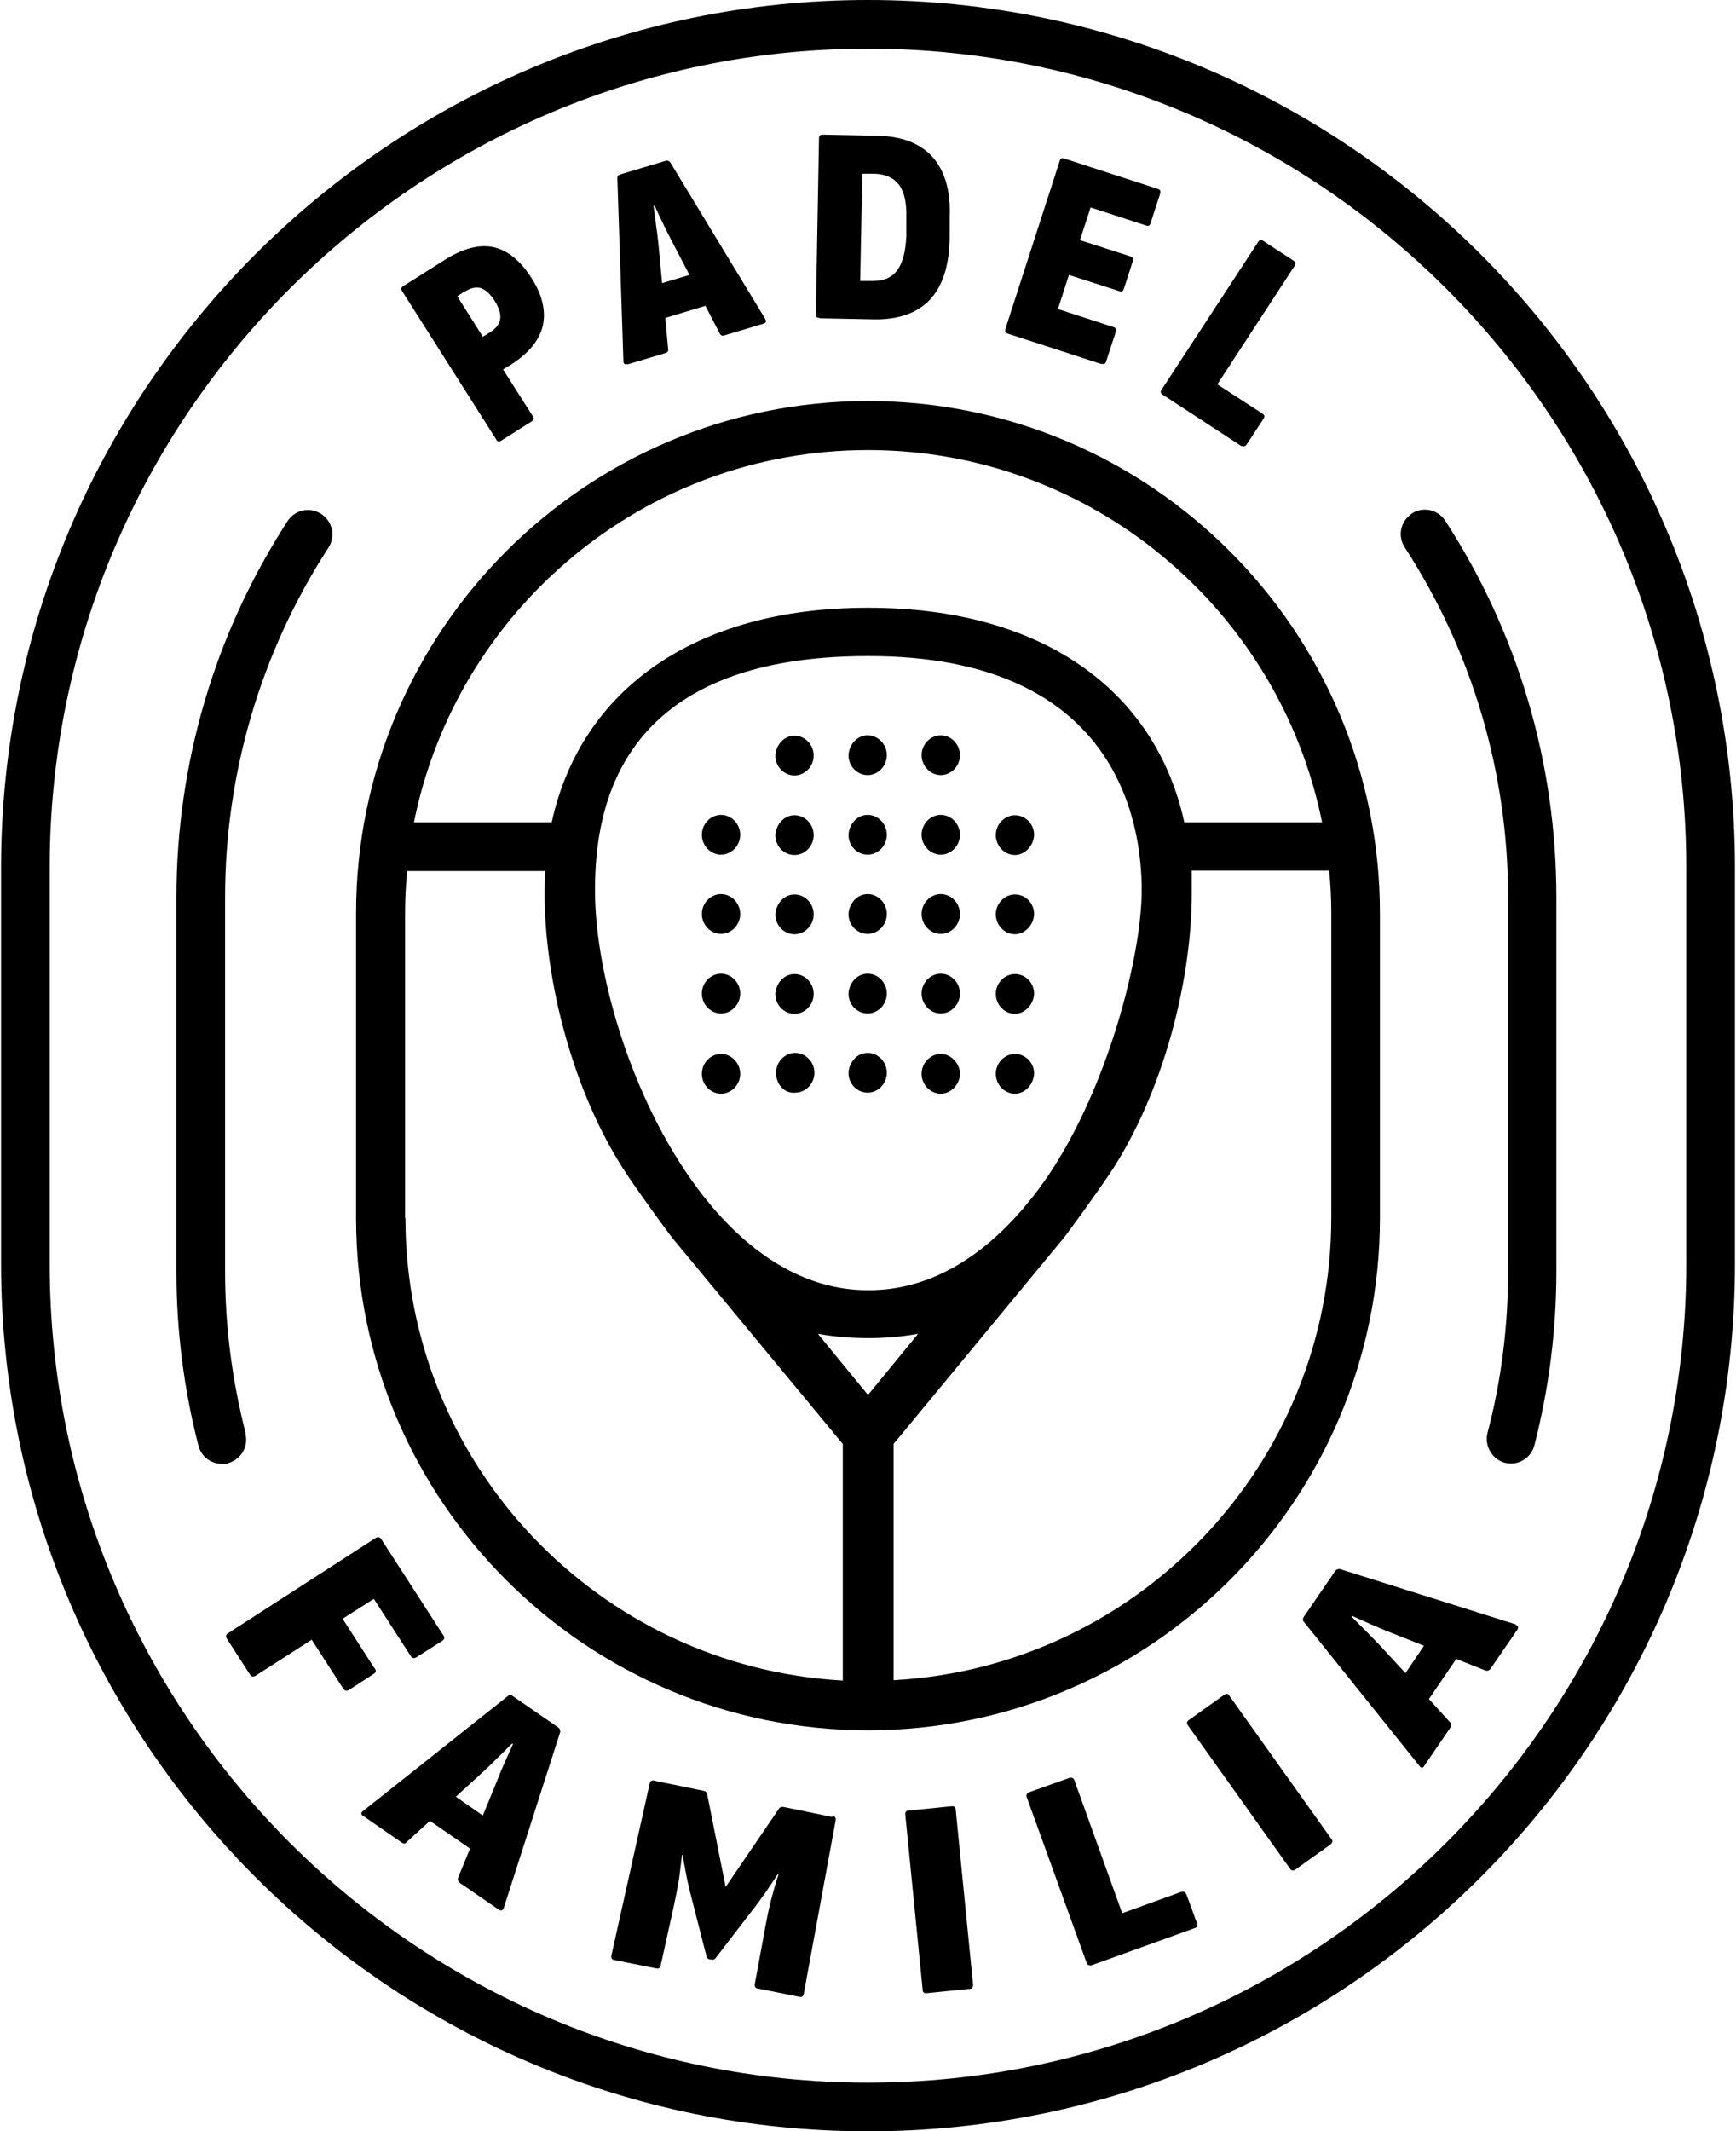
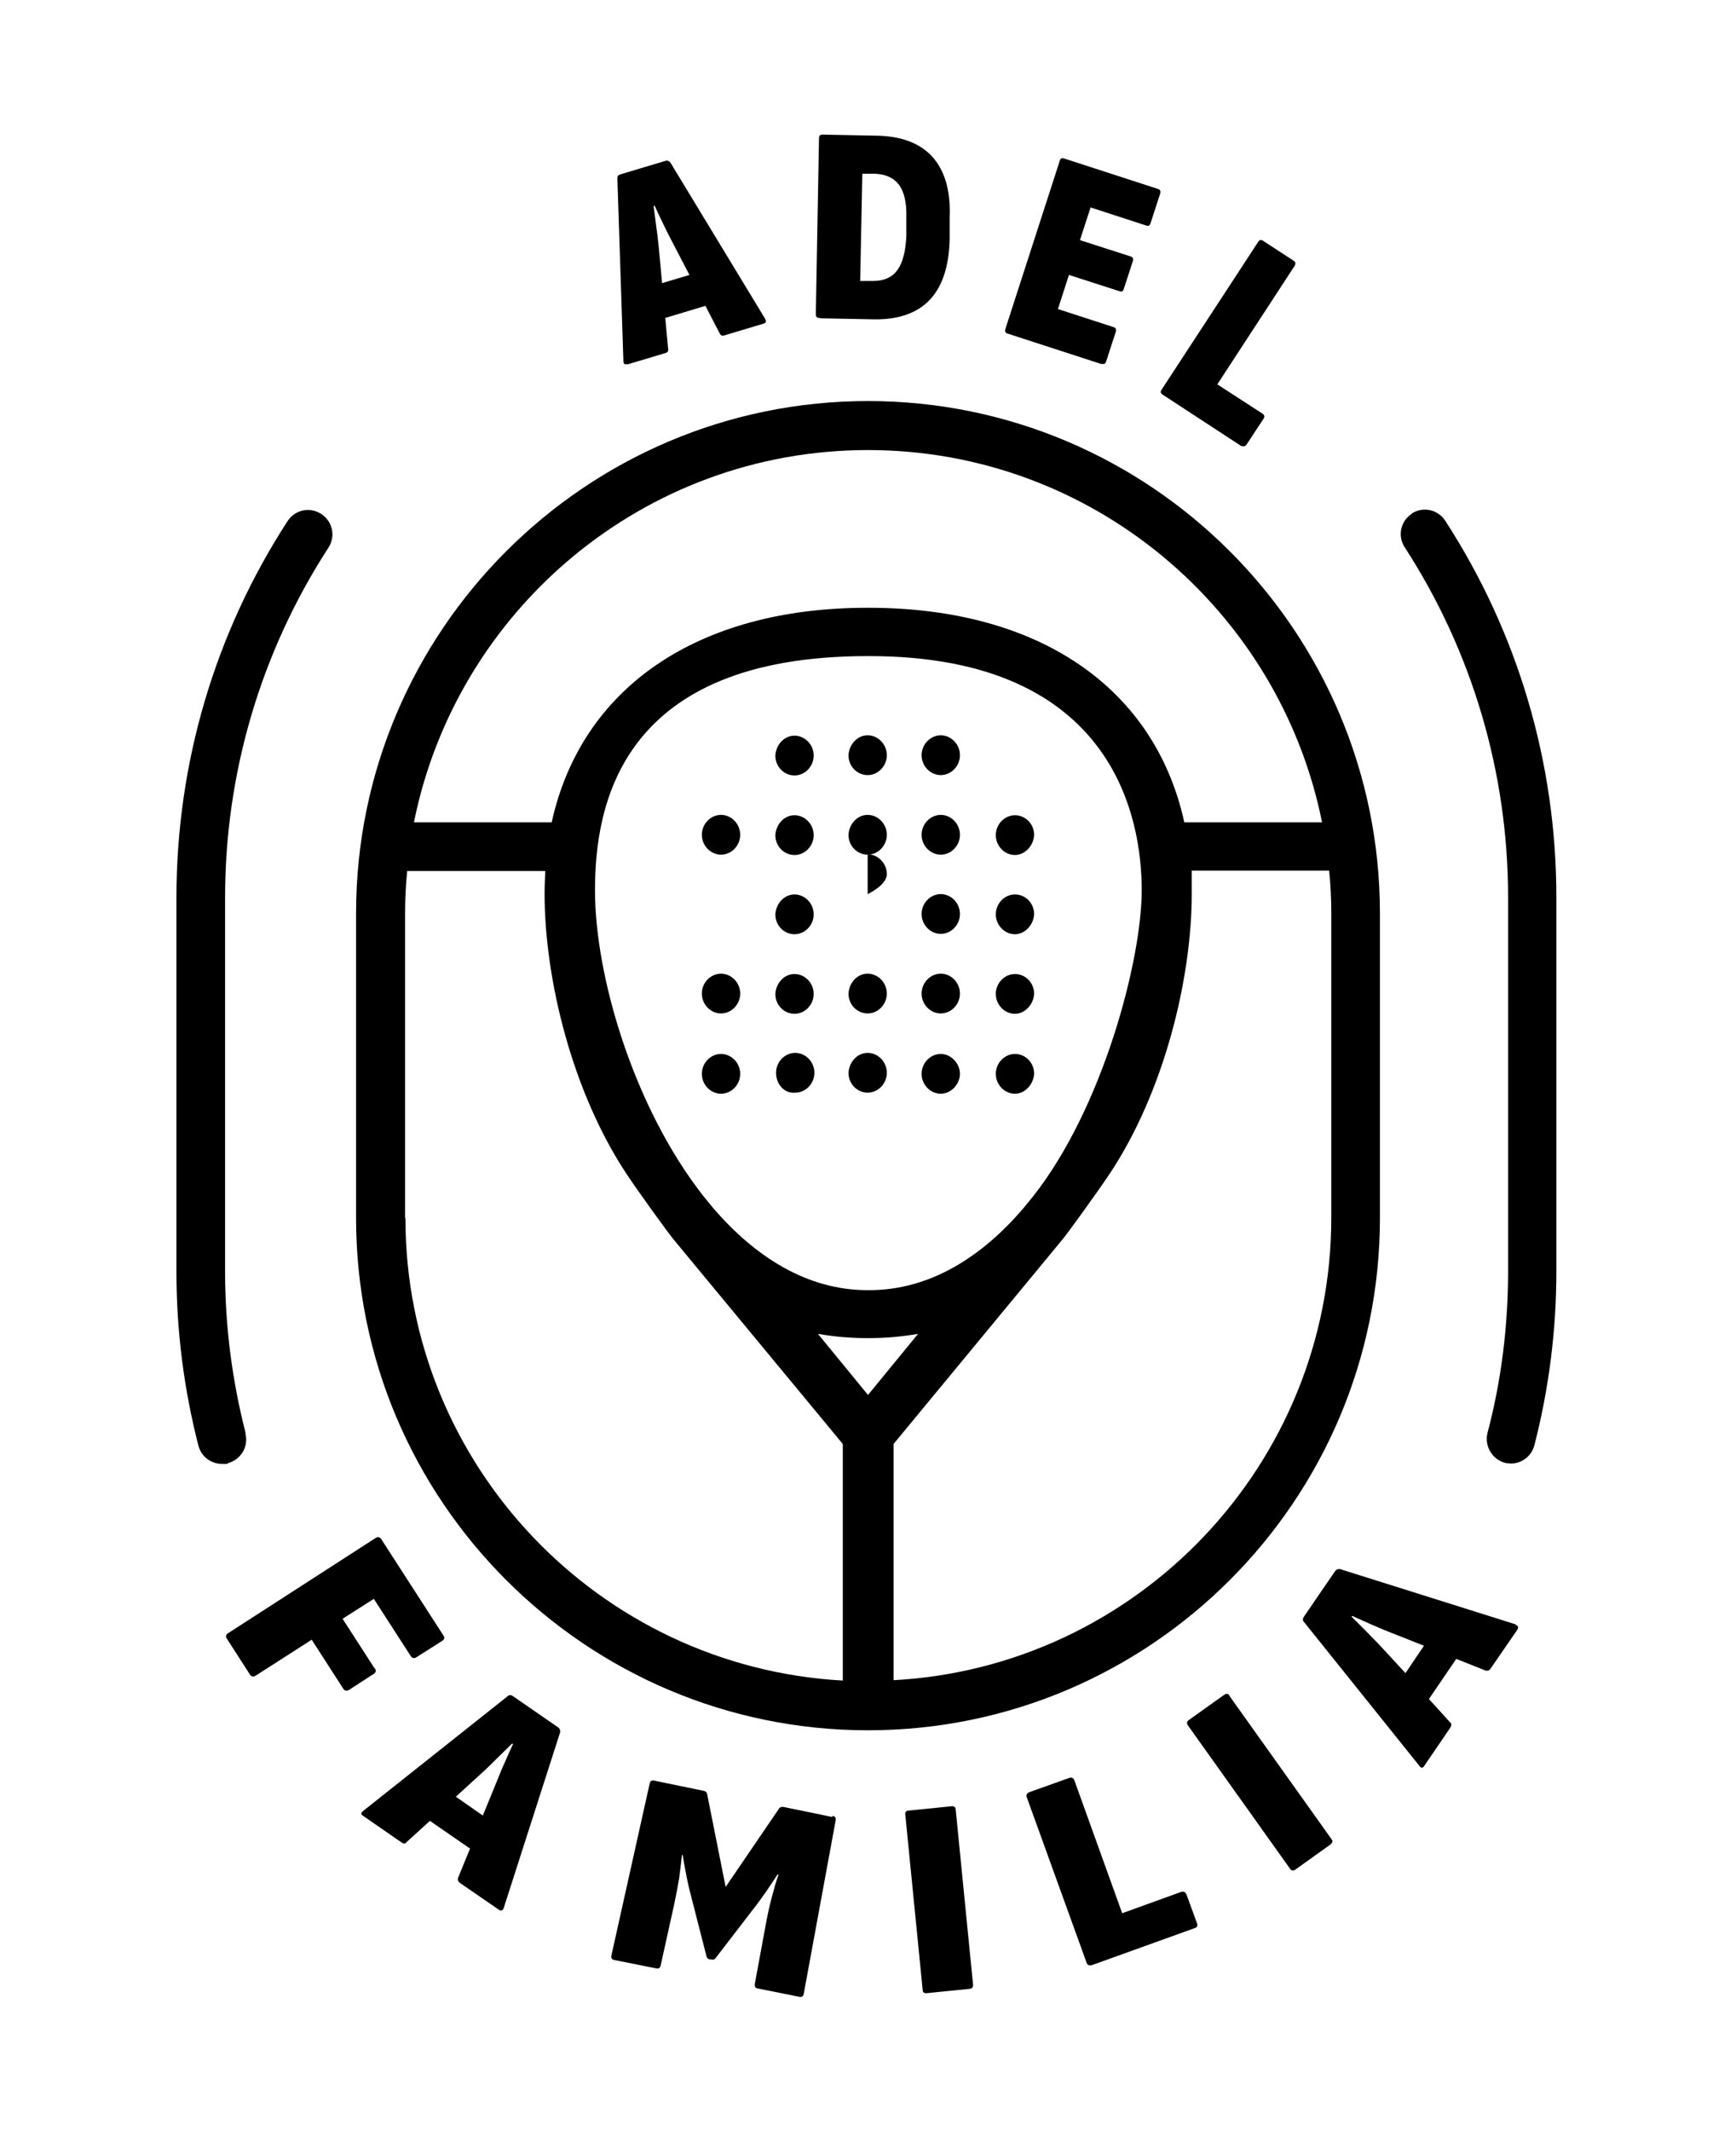
<svg xmlns="http://www.w3.org/2000/svg" data-bbox="0.3 0 488.4 600" viewBox="0 0 489 600" data-type="shape">
  <g>
    <path d="M388.7 342.9v-85.8c0-79.5-64.7-144.2-144.2-144.2s-144.2 64.7-144.2 144.2v85.8c0 79.5 64.7 144.2 144.2 144.2s144.2-64.7 144.2-144.2M244.5 126.7c63.1 0 115.9 45.1 127.9 104.8h-38.8c-8.3-37.8-40.8-60.4-88.9-60.4h-.4c-48.1 0-80.6 22.7-88.9 60.4h-38.8c12-59.7 64.7-104.8 127.9-104.8m0 266-14.1-17.2c4.6.8 9.2 1.2 13.9 1.2h.4c4.7 0 9.3-.4 13.9-1.2zm.2-29.5h-.3c-17 0-31.6-9.3-43.5-23.1l-2.7-3.3c-19.6-24.9-30.6-61.8-30.6-86.2s7.5-65.9 76.8-65.9h.4c69.3 0 76.8 46.1 76.8 65.9s-11 61.4-30.6 86.2l-2.7 3.3c-11.8 13.8-26.4 23.1-43.5 23.1Zm-130.6-20.3v-85.8c0-4 .2-8 .6-11.9h38.9c-.1 2.1-.2 4.2-.2 6.3 0 24.4 7.9 56.1 23.1 79 3.1 4.7 12 17 13.3 18.5l47.6 57.5v66.6c-68.6-3.8-123.2-60.7-123.2-130.2Zm137.6 130.2v-66.6l47.6-57.6c1.3-1.5 10.1-13.7 13.3-18.5 15.2-22.9 23.1-54.6 23.1-79s0-4.2-.2-6.3h38.9c.4 3.9.6 7.9.6 11.9v85.8c0 69.5-54.7 126.5-123.3 130.2Z" />
-     <path d="M244.5 0C109.9 0 .3 109.5.3 244.2v111.6C.3 490.4 109.8 600 244.5 600s244.2-109.5 244.2-244.2V244.2C488.7 109.5 379.1 0 244.5 0M475 355.8c0 127.1-103.4 230.5-230.5 230.5S14 482.9 14 355.8V244.2C14 117.1 117.4 13.7 244.5 13.7S475 117.1 475 244.2z" />
    <path d="M397.7 144.6c-3.2 2.1-4.1 6.3-2 9.5 19 29.3 29.1 63.4 29.1 98.5v105.3c0 15.4-1.9 30.8-5.8 45.5-.9 3.7 1.3 7.4 4.9 8.4.6.1 1.2.2 1.7.2 3.1 0 5.8-2.1 6.6-5.1 4.1-15.9 6.2-32.4 6.2-49V252.6c0-37.8-10.8-74.4-31.3-106-2.1-3.2-6.3-4.1-9.5-2Z" />
    <path d="M244.4 207c-2.9 0-5.2 2.5-5.4 5.6 0 3.2 2.5 5.6 5.4 5.6s5.4-2.5 5.4-5.6-2.5-5.6-5.4-5.6" />
    <path d="M244.4 229.4c-2.9 0-5.2 2.5-5.4 5.6 0 3.2 2.5 5.6 5.4 5.6s5.4-2.5 5.4-5.6-2.5-5.6-5.4-5.6" />
-     <path d="M244.4 251.7c-2.9 0-5.2 2.5-5.4 5.6 0 3.2 2.5 5.6 5.4 5.6s5.4-2.5 5.4-5.6-2.5-5.6-5.4-5.6" />
+     <path d="M244.4 251.7s5.4-2.5 5.4-5.6-2.5-5.6-5.4-5.6" />
    <path d="M244.4 274.1c-2.9 0-5.2 2.5-5.4 5.6 0 3.2 2.5 5.6 5.4 5.6s5.4-2.5 5.4-5.6-2.5-5.6-5.4-5.6" />
    <path d="M244.4 296.4c-2.9 0-5.2 2.5-5.4 5.6 0 3.2 2.5 5.6 5.4 5.6s5.4-2.5 5.4-5.6-2.5-5.6-5.4-5.6" />
    <path d="M223.8 218.3c2.9 0 5.4-2.5 5.4-5.6s-2.5-5.6-5.4-5.6-5.2 2.5-5.4 5.6c0 3.2 2.5 5.6 5.4 5.6" />
    <path d="M223.8 240.7c2.9 0 5.4-2.5 5.4-5.6s-2.5-5.6-5.4-5.6-5.2 2.5-5.4 5.6c0 3.2 2.5 5.6 5.4 5.6" />
    <path d="M223.8 263c2.9 0 5.4-2.5 5.4-5.6s-2.5-5.6-5.4-5.6-5.2 2.5-5.4 5.6c0 3.2 2.5 5.6 5.4 5.6" />
    <path d="M223.8 285.4c2.9 0 5.4-2.5 5.4-5.6s-2.5-5.6-5.4-5.6-5.2 2.5-5.4 5.6c0 3.2 2.5 5.6 5.4 5.6" />
    <path d="M203.1 296.7c-2.9 0-5.4 2.5-5.4 5.6s2.5 5.6 5.4 5.6 5.4-2.5 5.4-5.6-2.5-5.6-5.4-5.6" />
    <path d="M203.1 274.1c-2.9 0-5.4 2.5-5.4 5.6s2.5 5.6 5.4 5.6 5.4-2.5 5.4-5.6-2.5-5.6-5.4-5.6" />
-     <path d="M203.1 251.7c-2.9 0-5.4 2.5-5.4 5.6s2.5 5.6 5.4 5.6 5.4-2.5 5.4-5.6-2.5-5.6-5.4-5.6" />
    <path d="M203.1 229.4c-2.9 0-5.4 2.5-5.4 5.6s2.5 5.6 5.4 5.6 5.4-2.5 5.4-5.6-2.5-5.6-5.4-5.6" />
    <path d="M224 296.4c-2.9 0-5.4 2.5-5.4 5.6s2.2 5.9 5.4 5.6c2.9 0 5.4-2.5 5.4-5.6s-2.5-5.6-5.4-5.6" />
    <path d="M265 296.7c-2.9 0-5.4 2.5-5.4 5.6s2.5 5.6 5.4 5.6 5.4-2.7 5.4-5.6-2.5-5.6-5.4-5.6" />
    <path d="M265 274.1c-2.9 0-5.4 2.5-5.4 5.6s2.5 5.6 5.4 5.6 5.4-2.5 5.4-5.6-2.5-5.6-5.4-5.6" />
    <path d="M265 251.7c-2.9 0-5.4 2.5-5.4 5.6s2.5 5.6 5.4 5.6 5.4-2.5 5.4-5.6-2.5-5.6-5.4-5.6" />
    <path d="M265 229.4c-2.9 0-5.4 2.5-5.4 5.6s2.5 5.6 5.4 5.6 5.4-2.5 5.4-5.6-2.5-5.6-5.4-5.6" />
    <path d="M265 207c-2.9 0-5.4 2.5-5.4 5.6s2.5 5.6 5.4 5.6 5.4-2.5 5.4-5.6-2.5-5.6-5.4-5.6" />
    <path d="M291.3 302.3c0-3.2-2.5-5.6-5.4-5.6s-5.4 2.5-5.4 5.6 2.5 5.6 5.4 5.6 5.2-2.7 5.4-5.6" />
    <path d="M285.9 285.4c2.7 0 5.2-2.5 5.4-5.6 0-3.2-2.5-5.6-5.4-5.6s-5.4 2.5-5.4 5.6 2.5 5.6 5.4 5.6" />
    <path d="M285.9 263c2.7 0 5.2-2.5 5.4-5.6 0-3.2-2.5-5.6-5.4-5.6s-5.4 2.5-5.4 5.6 2.5 5.6 5.4 5.6" />
    <path d="M285.9 240.7c2.7 0 5.2-2.5 5.4-5.6 0-3.2-2.5-5.6-5.4-5.6s-5.4 2.5-5.4 5.6 2.5 5.6 5.4 5.6" />
    <path d="m105.4 469.5-8.9-13.8 8.8-5.6 10.4 16.1c.4.6.9.7 1.5.4l7.4-4.7q.9-.6.3-1.5l-17.5-27.1c-.4-.6-.9-.7-1.5-.4l-41.7 26.9q-.9.6-.3 1.5l6.5 10.1c.4.6.9.7 1.5.4l15.9-10.2 8.9 13.8c.4.6.9.7 1.5.4l7.1-4.6q.9-.6.3-1.5Z" />
    <path d="M144.5 477.5c-.5-.4-1.1-.4-1.5 0l-40.7 32.3c-.7.5-.7 1 0 1.4l10.7 7.4q1.05.75 1.5 0l6.6-6 11.3 7.8-3.4 8.3c-.1.5 0 1 .6 1.4l10.9 7.5c.7.4 1.1.3 1.4-.5l15.9-49.5c0-.6-.1-1-.7-1.4zm-2.2 18.4c-.8 1.7-1.5 3.4-2.2 5.2l-4.1 10-7.6-5.3 8-7.3c1.4-1.3 2.7-2.6 4-3.9 1.4-1.3 2.6-2.6 3.9-3.8l.2.2c-.7 1.6-1.5 3.2-2.2 4.9" />
    <path d="m234.4 511.5-13.6-2.8c-.6-.1-1.1 0-1.4.5l-15 22-5.2-26.1c-.1-.6-.5-.9-1.2-1l-13.6-2.8c-.8-.2-1.2 0-1.4.8l-10.8 48.5c-.1.7.2 1.1 1 1.2l11.5 2.3c.8.2 1.2 0 1.4-.8l3.7-16.7q.9-4.2 1.5-7.8c.3-2.4.6-4.6.8-6.6h.2c.3 2 .7 4 1.1 6.1s.9 4.1 1.4 6l4.2 16.4c.1.5.5.8.9.9h.5c.5.2.9 0 1.2-.4l10.3-13.4c1.3-1.6 2.5-3.3 3.7-5s2.3-3.4 3.4-5.1h.3c-.7 2-1.3 4.1-1.9 6.4s-1.2 4.9-1.7 7.7l-3.1 16.8q-.15 1.05.9 1.2l11.5 2.3c.8.2 1.2 0 1.4-.8l9-48.9q.15-1.05-.9-1.2Z" />
    <path d="m267.9 508.5-11.9 1.2c-.7 0-1.1.4-1 1.1l4.9 49.4c0 .7.5 1 1.2.9l11.9-1.2c.8 0 1.1-.5 1.1-1.1l-4.9-49.4c0-.7-.5-1-1.3-.9" />
    <path d="M334.1 533.2c-.2-.6-.7-.8-1.4-.6l-16.6 6-13.5-37.5c0-.2-.3-.4-.5-.6q-.45-.15-.9 0l-11.2 4c-.7.3-1 .7-.8 1.4l16.9 46.7q.3.9 1.5.6l28.9-10.4c.7-.2.9-.7.7-1.3l-3-8.2Z" />
    <path d="M346.3 477.3c-.4-.6-.9-.6-1.6-.1l-9.8 7q-.9.6-.3 1.5l28.8 40.4c.4.6.9.6 1.5.2l9.8-7c.6-.5.8-1 .4-1.5l-28.8-40.4Z" />
    <path d="m427 457.3-49.6-15.6c-.6 0-1 .1-1.4.7l-8.7 12.7q-.6.9 0 1.5l32.5 40.5c.5.7 1 .7 1.4 0l7.3-10.7q.6-1.05 0-1.5l-6-6.6 7.7-11.3 8.3 3.3c.5.1 1 0 1.4-.6l7.5-10.9c.4-.7.3-1.1-.5-1.4Zm-31.2 13.6-7.3-7.9c-1.3-1.3-2.6-2.7-3.9-4l-3.9-3.9.2-.2c1.6.7 3.3 1.5 4.9 2.2 1.7.7 3.4 1.5 5.2 2.2l10.1 4-5.2 7.7Z" />
-     <path d="M139.7 123.7c.4.6.8.7 1.4.4l8.7-5.5c.6-.4.7-.8.3-1.4l-8.4-13.2 2.3-1.4c5-3.2 7.9-6.8 8.9-10.9.9-4.1-.1-8.6-3.1-13.3-3.1-4.9-6.7-7.9-10.7-8.8s-8.7.3-13.9 3.6l-11.7 7.4c-.5.3-.6.8-.2 1.4l26.6 41.9Zm-8.8-41.6c1.6-1 3.1-1.4 4.5-1 1.3.4 2.7 1.6 4 3.7 1.2 1.9 1.7 3.6 1.5 5s-1.2 2.7-2.8 3.7l-2.1 1.3-7.2-11.4 2.1-1.4Z" />
    <path d="m176.7 102.6 10.7-3.2c.7-.2.9-.6.8-1.1l-.8-8.8 11.3-3.4 4.1 7.9c.3.5.7.6 1.3.4l11-3.3c.7-.2.8-.6.4-1.4l-26.7-44c-.4-.4-.8-.6-1.4-.4l-12.7 3.8c-.6.2-.8.5-.8 1.1l1.7 51.4c0 .8.3 1.1 1 .9Zm7.7-44.7c.7 1.6 1.5 3.2 2.3 4.9s1.6 3.3 2.5 5l5 9.6-7.7 2.3-1-10.7c-.2-1.9-.4-3.7-.7-5.6-.2-1.9-.5-3.7-.7-5.4h.2Z" />
    <path d="m230.9 89.6 15.3.3c6.8.1 12.1-1.7 15.7-5.5s5.5-9.6 5.6-17.5v-5.8c.3-7.5-1.4-13.1-4.9-17-3.5-3.8-8.7-5.8-15.7-5.9l-15.2-.3c-.7 0-1 .3-1 1l-.9 49.6c0 .7.3 1 1.1 1Zm12-40.7h3.4c3.2.1 5.5 1.2 7 3.2 1.4 2 2.1 5 2 8.9v5.5c-.2 4.2-1 7.4-2.5 9.5s-3.8 3.1-6.9 3.1h-3.6l.6-30.1Z" />
    <path d="M310.4 102.4c.6.2 1 0 1.2-.7l2.7-8.3c.2-.7 0-1.1-.6-1.3L298 87l3.1-9.6 14.3 4.6c.6.2 1 0 1.2-.8l2.5-7.7c.2-.7 0-1.1-.6-1.3l-14.3-4.6 3-9.2 15.7 5.1c.6.2 1 0 1.2-.7l2.7-8.3c.2-.7 0-1.1-.6-1.3l-26.5-8.6c-.6-.2-1 0-1.2.7l-15.3 47.3c-.2.7 0 1.1.6 1.3l26.5 8.6Z" />
    <path d="M349.7 125.5c.5.3 1 .2 1.4-.3l4.8-7.3c.4-.6.3-1-.2-1.4l-12.8-8.3 21.8-33.4c.1-.2.2-.5.2-.7s-.2-.5-.5-.7l-8.6-5.6c-.6-.4-1-.3-1.4.3l-27.2 41.6c-.4.6-.3 1 .3 1.4l22.2 14.5Z" />
    <path d="M69.2 403.5c-3.8-14.8-5.8-30.1-5.8-45.5V252.7c0-35.1 10.1-69.2 29.1-98.5 2.1-3.2 1.2-7.4-2-9.5s-7.4-1.2-9.5 2c-20.5 31.6-31.3 68.2-31.3 106V358c0 16.6 2.1 33.1 6.2 49 .8 3.1 3.6 5.1 6.6 5.1s1.1 0 1.7-.2c3.7-1 5.9-4.7 4.9-8.4Z" />
  </g>
</svg>